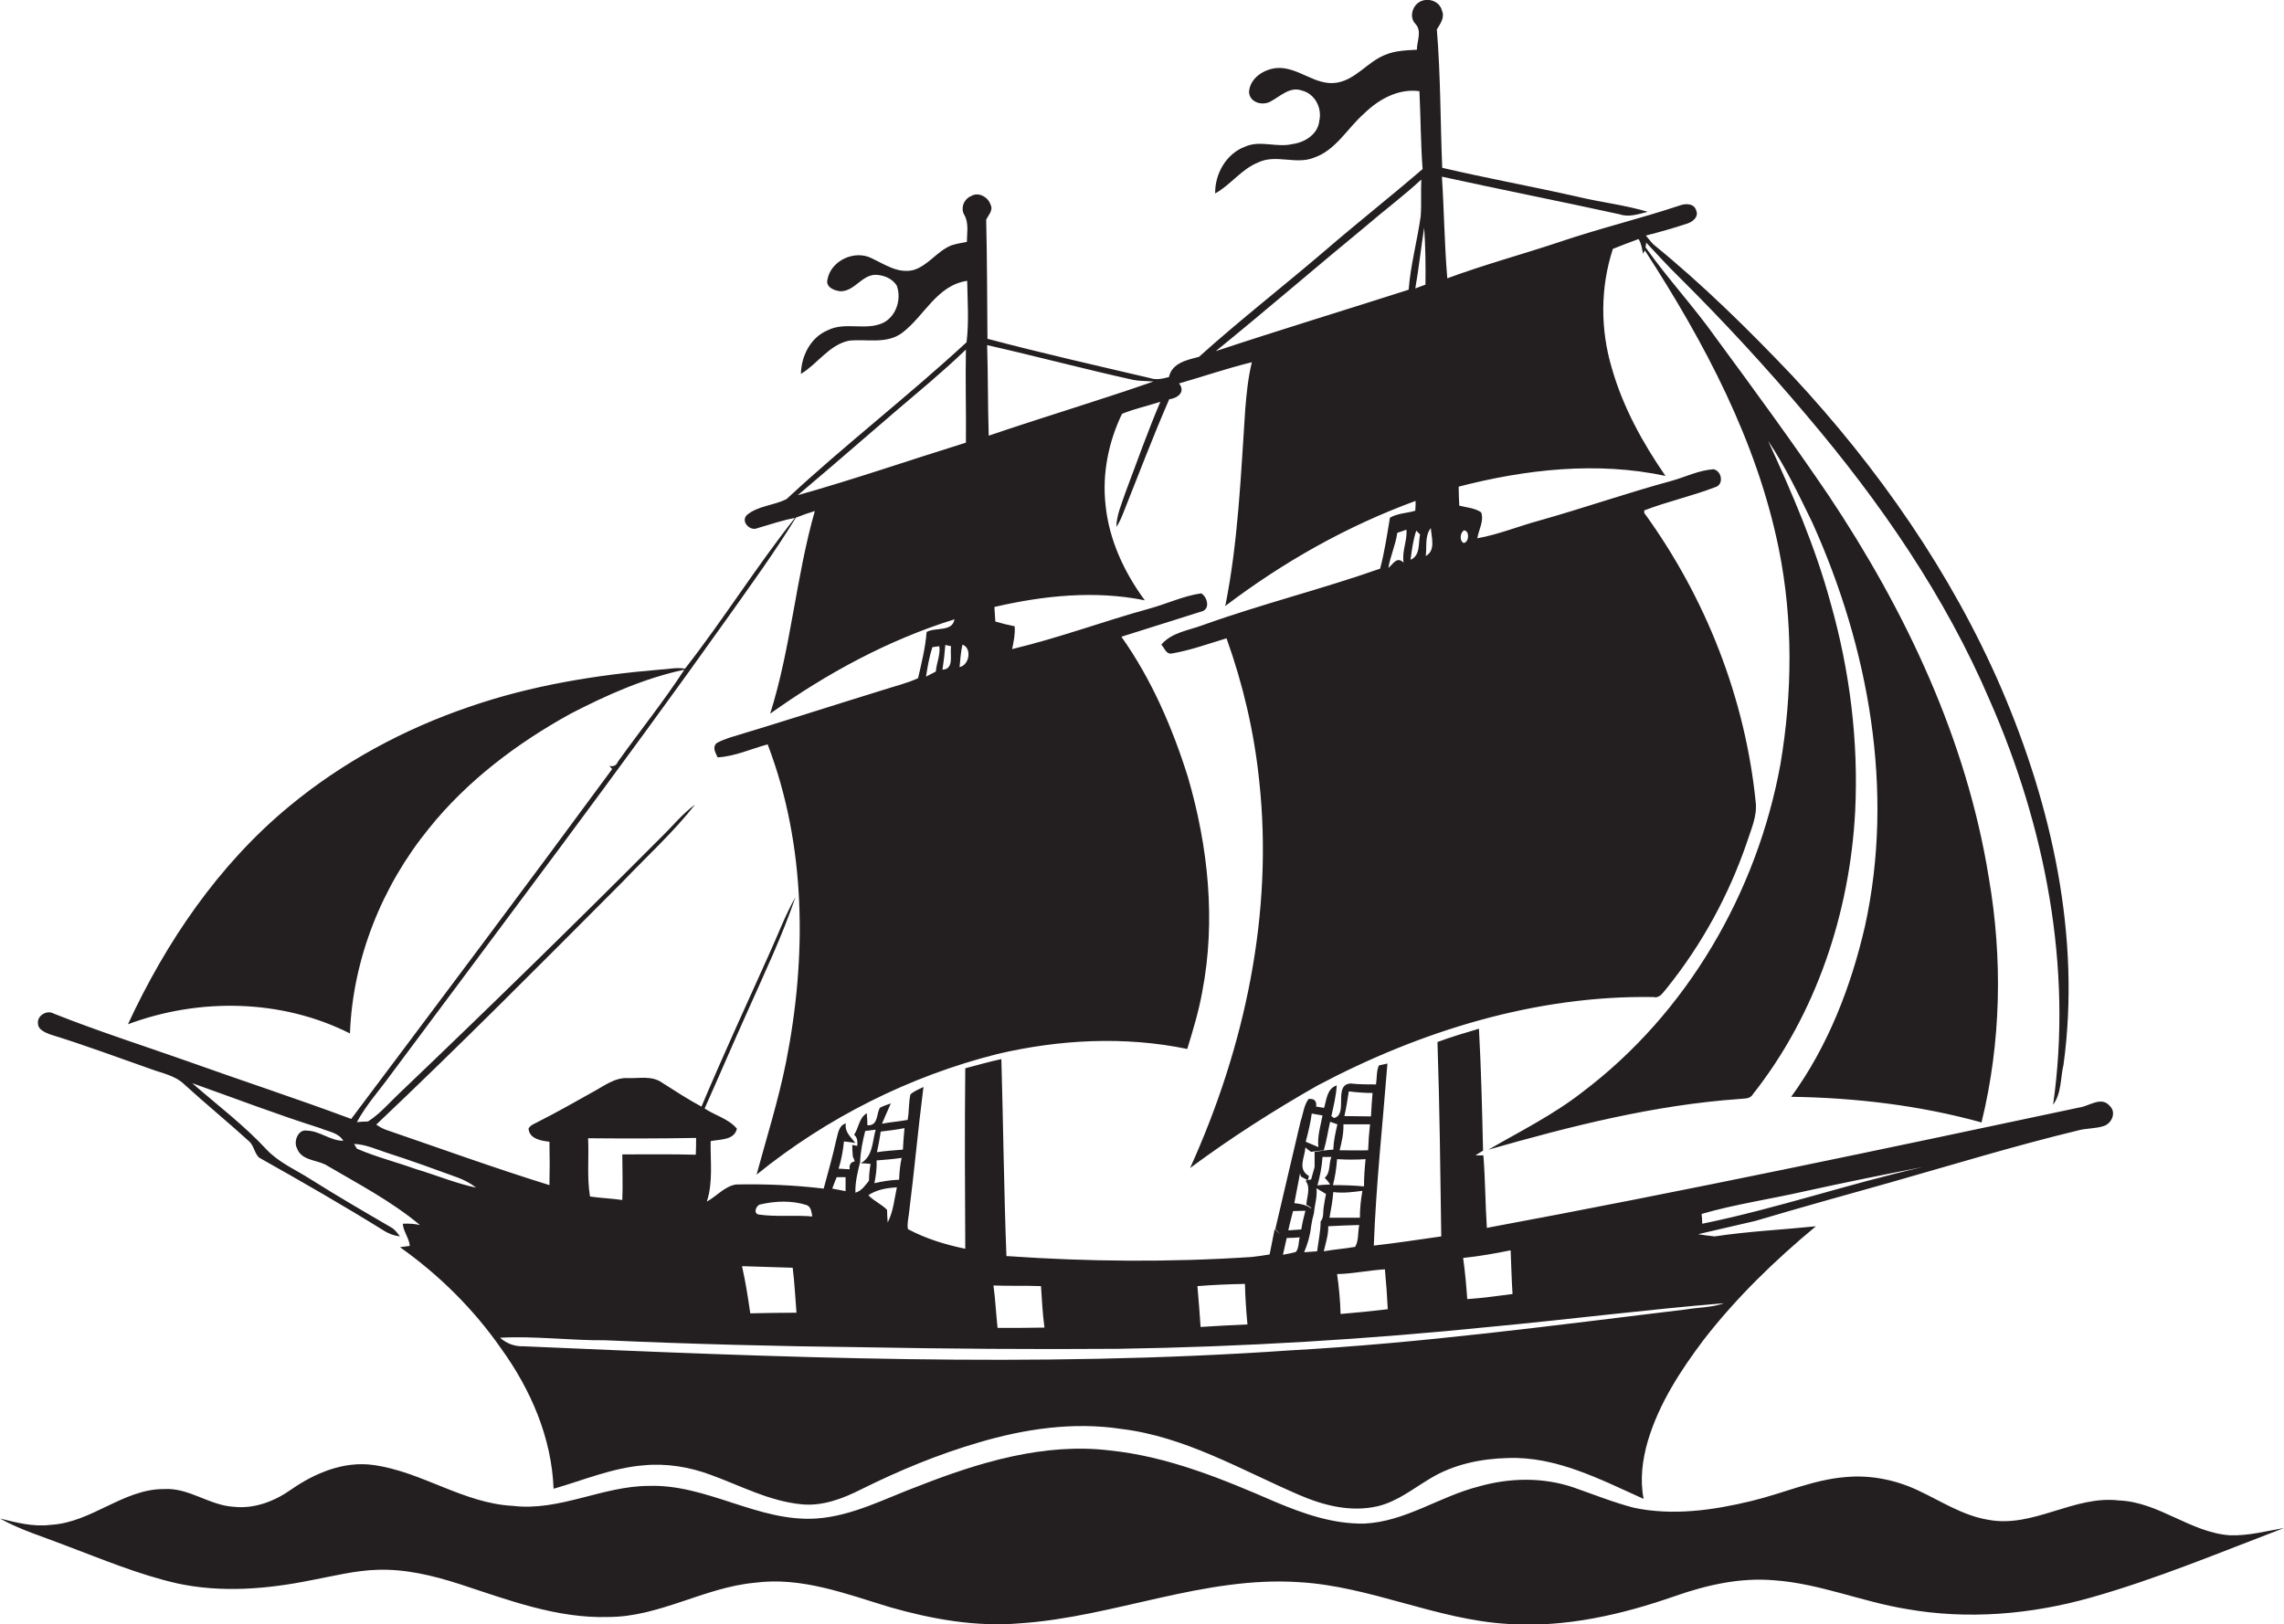
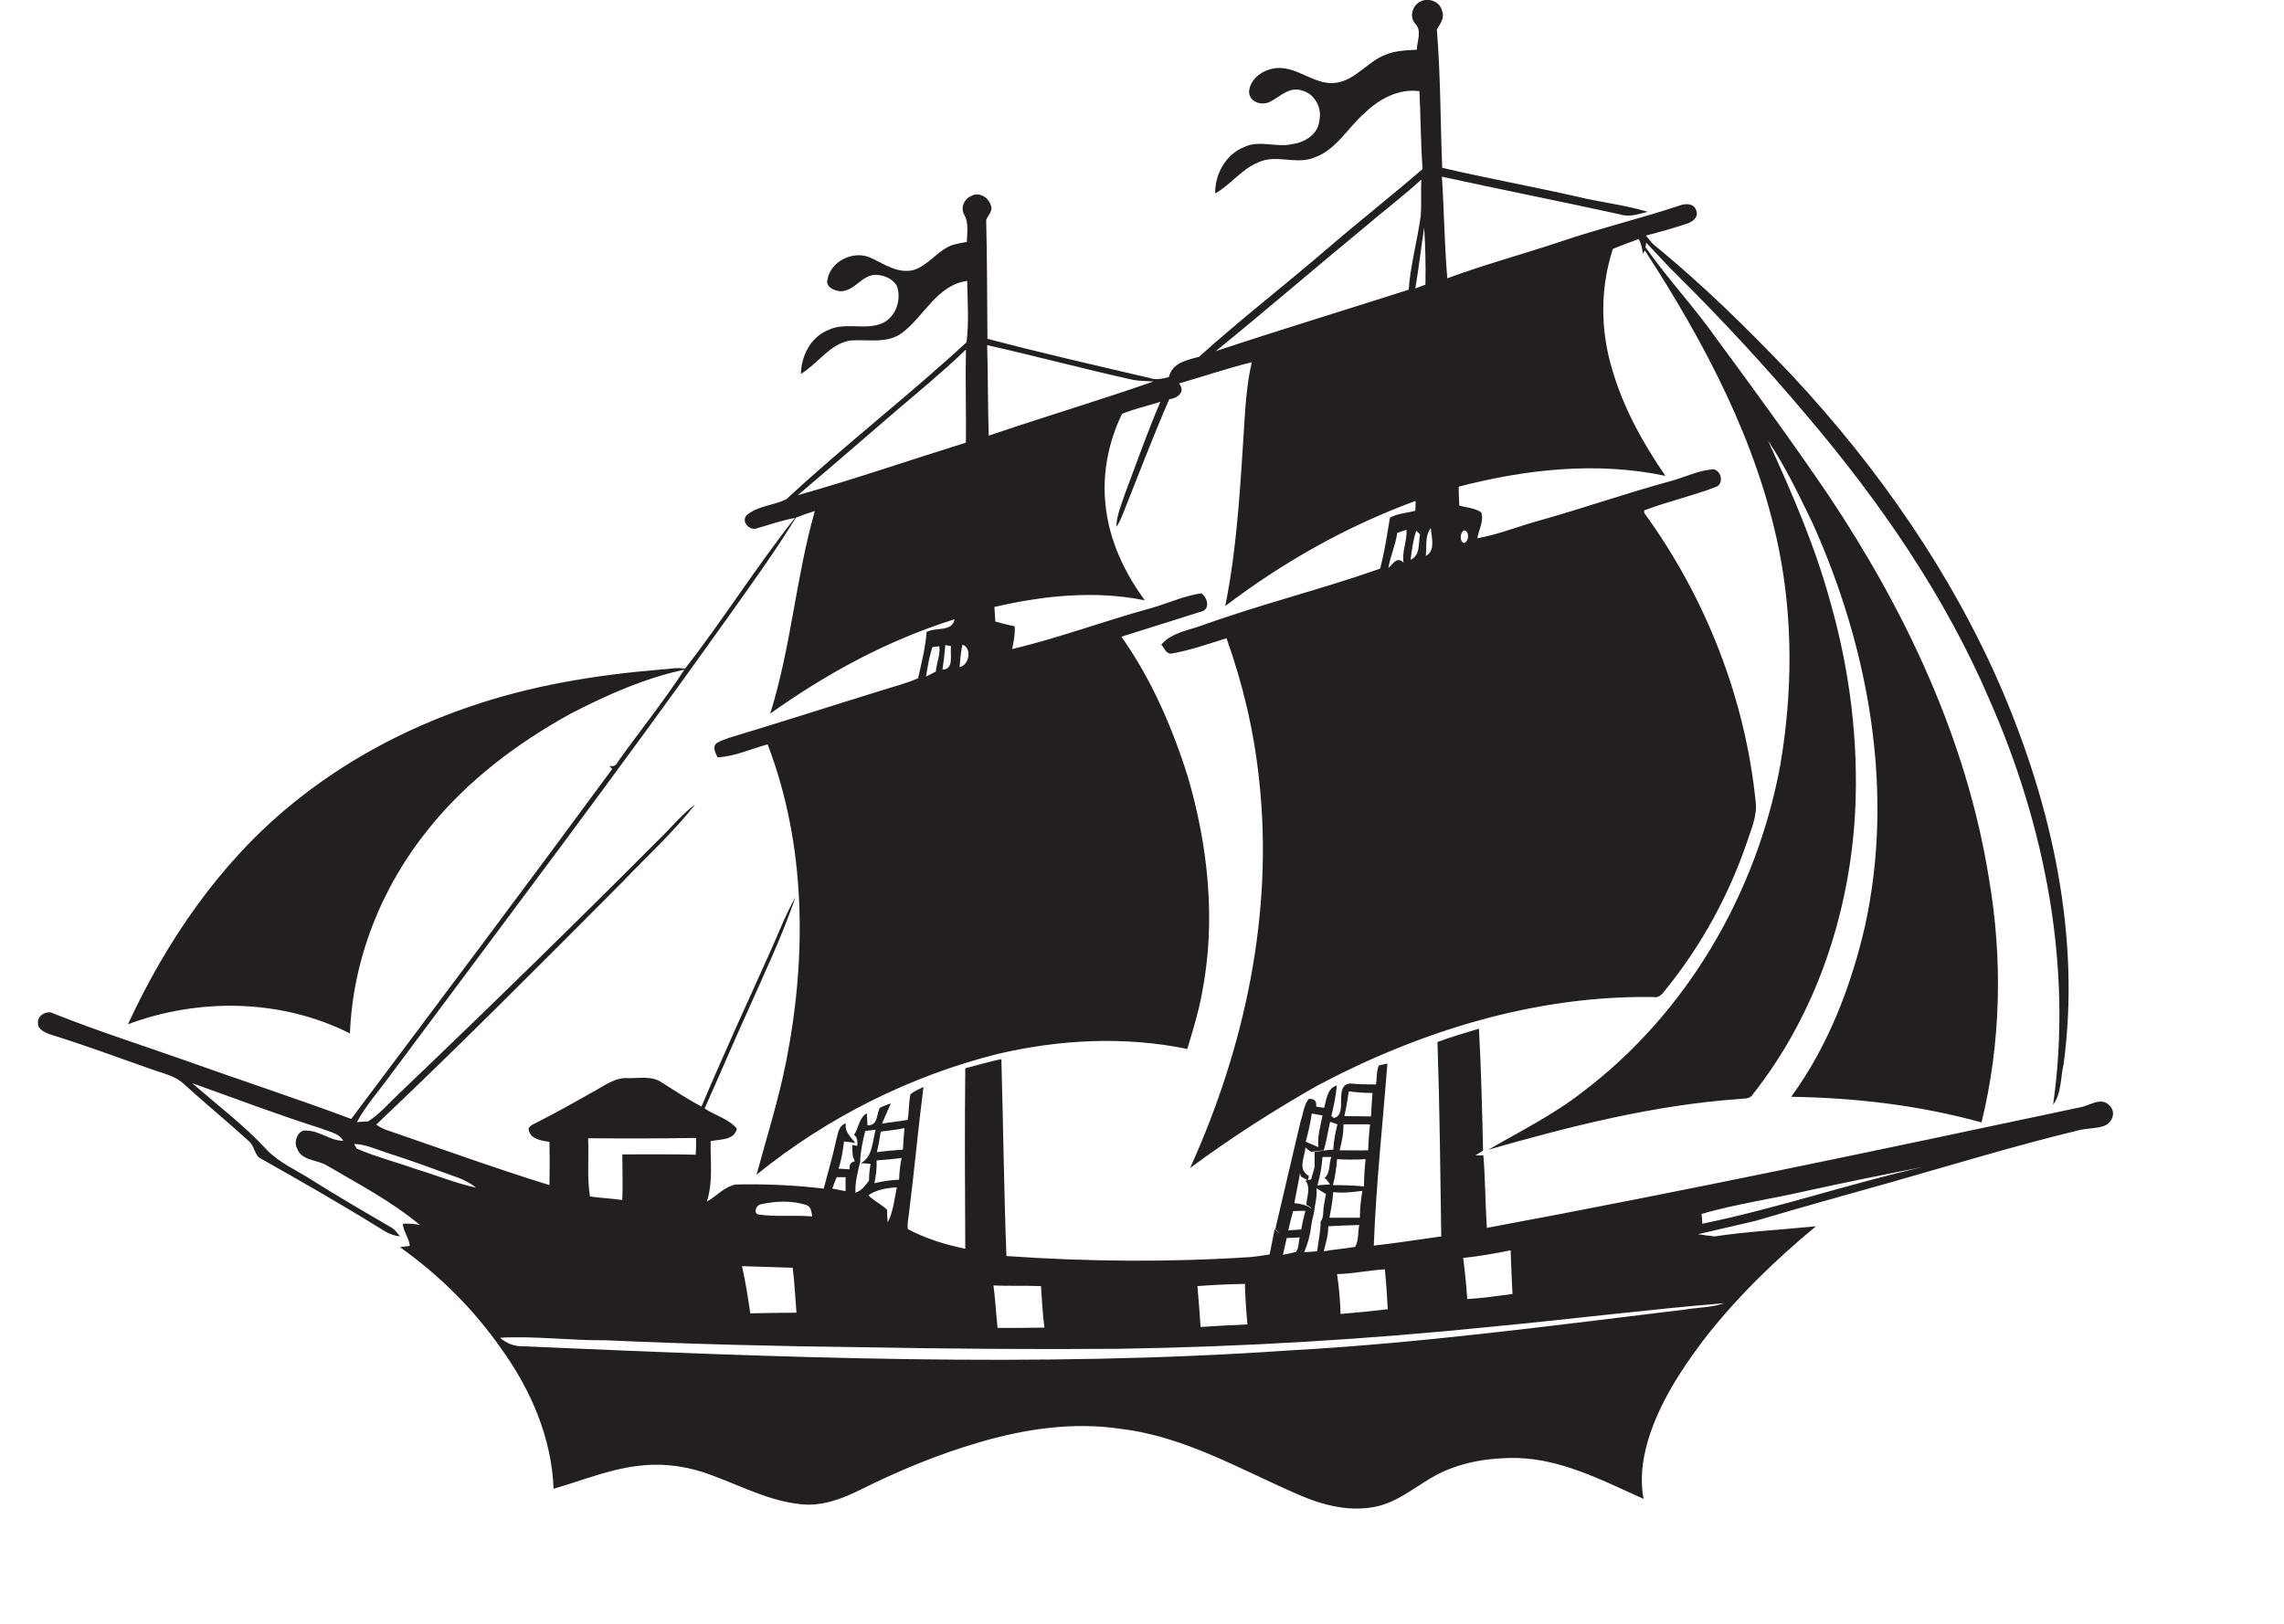
<svg xmlns="http://www.w3.org/2000/svg" version="1.1" id="Layer_1" x="0px" y="0px" viewBox="0 0 721.2 513" enable-background="new 0 0 721.2 513" xml:space="preserve">
  <g>
-     <path fill="#231F20" d="M15.8,326.7c10.8,3.3,21.4,7.3,32,11c3.5,1.3,7.5,2,10.3,4.7c6.8,6.2,13.9,12,20.7,18.2   c1.4,1.4,1.6,3.7,3,5c13.3,7.5,26.6,15.1,39.6,23.2c1.5,0.9,3.1,1.5,4.9,1.7c-0.8-1-1.5-2.1-2.7-2.8c-8.6-5-17.2-10-25.6-15.3   c-4.7-3-9.9-5.2-13.8-9.3c-7.1-7.7-15.6-14.1-23.5-21c13.5,4.8,26.8,9.9,40.4,14.2c2.5,1.1,5.8,1.4,7.3,4c-4.1,0-7.4-3.1-11.4-3.2   c-2.9-0.6-4.4,3.5-3.2,5.6c1.3,3.7,5.8,3.6,8.9,5.1c10.2,6,20.8,11.5,29.9,19.1c-1.8-0.4-3.6-0.5-5.4-0.4c0.1,2.4,2,4.5,2.2,7   c-0.8,0.1-2.3,0.3-3.1,0.4c12.4,8.8,23.3,19.6,32,32.1c9.3,12.9,15.9,28.1,16.5,44.2c9.4-2.7,18.6-6.6,28.4-7.4   c7.2-0.7,14.5,0.5,21.2,3c9.4,3.4,18.4,8.3,28.6,9.3c6.7,0.7,13.2-1.8,19.1-4.8c11.9-5.9,24.2-11,36.9-14.7   c14.5-4.3,29.9-6.6,45-4.3c20.1,2.4,37.8,12.9,56.1,20.8c7.8,3.4,16.5,5.6,25,3.6c6.2-1.5,11.2-5.6,16.6-8.8   c7.3-4.4,15.9-6.2,24.4-6.4c15.3-0.6,29.3,6.8,42.9,12.9c-1.2-6-0.4-12.3,1.3-18.2c3.5-11.8,10.3-22.3,17.7-32.1   c10.3-13.3,22.5-25.1,35.4-35.8c-10.7,1.1-21.4,1.6-32,3.2c-1.7-0.2-3.5-0.4-5.2-0.7c6-1.4,12.1-2.8,18.1-4.2   c14.2-4.2,28.5-8.2,42.8-12.2c19.7-5.6,39.3-11.6,59.2-16.4c2.6-0.7,5.5-0.5,8.1-1.4c2.5-0.9,3.9-4.3,1.8-6.3   c-2.7-3.2-6.5,0.1-9.7,0.5c-62.2,13.2-124.5,26.4-187,38c-0.5-7.6-0.5-15.3-1.1-22.9c-0.6,0-1.9,0-2.5,0c0.6-0.4,1.8-1.1,2.4-1.5   c-0.3-12.8-0.6-25.7-1.3-38.5c-4.4,1.3-8.8,2.6-13.1,4.2c0.7,20.5,0.9,41,1.2,61.4c-7.1,1-14.2,2.1-21.3,2.9   c0.7-19.2,2.8-38.3,4.3-57.5c-0.9,0.2-1.8,0.4-2.7,0.6c-0.8,1.8-0.6,4-0.9,6c-2.7,0-5.4,0-8-0.3c-5.7,0.3-0.6,9.9-5.3,10.9   l-0.8-0.6c0.7-3.2,1.5-6.4,1.7-9.7c-3.1,1-3.2,4.5-4,7.1c-0.6-0.1-1.8-0.3-2.5-0.4c0.2-1.8-0.6-2.6-2.4-2.4c-1.5,2-1.7,4.7-2.5,7   c-2.7,11.3-5.3,22.7-8,34.1c0.4,0.4,1.2,1.2,1.5,1.6c-0.4-0.4-1.3-1.2-1.7-1.6c-0.5,2.7-1.1,5.3-1.6,8c-1.9,0.3-3.8,0.6-5.7,0.8   c-25.8,1.7-51.7,1.5-77.4-0.3c-0.8-20.7-1-41.5-1.6-62.2c-3.8,0.8-7.6,1.9-11.4,2.9c-0.2,19-0.1,38,0,57   c-6.3-1.3-12.5-3.2-18.1-6.2c-0.3-1.6,0.1-3.2,0.3-4.8c1.7-13.4,2.9-26.8,4.6-40.1c-1.4,0.7-2.9,1.3-4.1,2.3   c-0.6,2.6-0.4,5.4-0.9,8.1c-2.7,0.5-5.4,0.7-8.1,1.2c0.9-2.2,1.9-4.3,2.8-6.4c-1.2,0.4-2.4,0.8-3.5,1.4c-1.1,2.1-0.5,5.7-3.9,5.5   c0-0.9-0.1-2.8-0.2-3.8c-2.5,1.5-2.5,4.6-4,6.8c1.1,0.9,1.1,2.2,1,3.5c-0.4-0.1-1.2-0.2-1.6-0.3c0,0.9,0.1,2.8,0.2,3.7   c0.2,0.4,0.5,1.1,0.6,1.5c-1.2,0.2-1.8,1-1.6,2.5c-1.2-0.1-2.4-0.1-3.5-0.2c0.9-2.8,1.4-5.7,1.7-8.6c0.9,0.1,2.7,0.3,3.6,0.5   c-1.4-1.9-3.5-3.5-3-6.2c-2.4,0.7-2.5,3.5-3.1,5.5c-1.1,5.1-2.6,10.1-3.9,15.1c-9.2-1.1-18.5-1.5-27.7-1.3   c-3.6,0.6-6.1,3.7-9.2,5.4c2-6.1,1.1-12.7,1.2-19.1c2.9-0.6,7.4-0.2,8.3-3.9c-2.5-3.1-6.9-4.2-10.2-6.4c4.6-10.3,9-20.6,13.6-30.8   c5.3-11.9,10.9-23.7,15.1-36c-3.3,5.8-5.6,12.1-8.4,18.2c-7.2,16-14.5,31.9-21.3,48c-4.3-2.3-8.4-5-12.5-7.6   c-3.1-2.2-7.1-1.3-10.6-1.4c-4.3-0.3-7.8,2.6-11.4,4.5c-5.5,3.1-11,6.2-16.7,9.1c-1.2,0.7-2.7,1.1-3.4,2.3c0.2,3.3,4,3.9,6.6,4.2   c0.1,4.6,0.1,9.1,0,13.7c-17.4-5.4-34.5-11.6-51.7-17.5c-1.1-0.4-2.1-1-3-1.6c26.4-25,52-50.8,77.7-76.6c7.7-8.1,16.1-15.7,23-24.5   c-4,2.9-7,6.7-10.5,10.1c-27.3,27.4-54.9,54.4-82.8,81c-3.3,3.1-6.2,6.6-10,9c-0.9,0-2.6,0.1-3.5,0.2c2.9-5.4,7.1-10,10.7-15   c35.7-48,71.8-95.7,106.5-144.5c7.3-10.3,14.8-20.6,21.4-31.4c2-0.8,4-1.5,6-2.1c-6,21-7.5,43.1-14.1,64   c17.8-12.7,37.3-23.3,58.2-29.8c-0.7,4.1-6,2.4-8.8,4c-0.4,5-1.6,9.8-2.7,14.6c-3.5,1.6-7.3,2.5-11,3.7   c-16.2,5-32.3,10.2-48.6,15.1c-1.4,0.5-2.8,1-4,1.7c-1.5,1.4-0.3,3.1,0.3,4.5c5.5-0.3,10.6-2.7,15.8-4.1   c12.2,31.9,12.4,67.2,5.8,100.4c-2.4,12-6.1,23.7-9.3,35.5c22.2-18,48.3-31.1,76-38.1c19.6-4.6,40.2-5.7,60-1.6   c1.8-5.9,3.6-11.8,4.7-17.9c4.4-22.6,1.9-46.1-4.5-68c-4.9-15.6-11.5-30.9-21-44.3c8.5-2.7,17.1-5.4,25.7-8.1   c2.4-1,1.3-4.6-0.5-5.6c-5.6,0.8-10.8,3.3-16.3,4.8c-14.5,4-28.7,9.3-43.4,12.8c0.5-2.4,1-4.8,0.8-7.2c-2-0.4-4.1-0.9-6.1-1.5   c-0.1-1.5-0.2-3-0.3-4.6c15.5-3.6,31.8-5.3,47.5-2.1c-6.5-8.8-11.3-19.1-12.4-30.1c-1.1-9.8,0.9-19.9,5.2-28.8   c3.9-1.6,8.1-2.5,12.1-3.8c-4,9.4-7.4,19-11,28.6c-1.2,3.6-2.8,7.1-2.9,10.9c1.1-1.5,1.7-3.2,2.4-4.9c4.7-11.8,9.2-23.7,14.3-35.4   c2.6-0.3,5.3-2.3,3.1-5c7.7-2.2,15.2-4.8,23-6.7c-1.2,4.9-1.7,10-2.1,15c-1.4,20.7-2.2,41.6-6.3,62c18.3-13.9,38.5-25.3,60.1-33.2   c0,0.8,0,2.3-0.1,3.1c-2.7,0.8-5.6,0.8-8,2.2c-0.9,5.4-1.7,10.8-3.1,16.1c-18.5,6.5-37.5,11.2-55.9,17.8c-4.5,1.7-9.9,2.3-13.2,6.2   c1,1,1.5,3.1,3.3,2.8c5.9-1,11.6-3.1,17.3-4.8c5.2,14.5,8.7,29.5,10.3,44.8c4.6,41.9-4.5,84.3-21.8,122.5   c12.8-9.5,26.4-18.2,40.3-26.1c32.5-17.2,68.9-28.5,106-27.9c2.1,0.5,3.1-1.6,4.3-2.9c11-13.7,19.5-29.3,25.2-45.9   c1.3-4.1,3.3-8.3,2.8-12.7c-3.3-32.9-15.8-64.7-35.2-91.4c0-0.2,0-0.6,0-0.8c7.3-2.8,15-4.5,22.3-7.3c2.9-0.7,2.3-5.1-0.4-5.7   c-4.7,0.3-9,2.5-13.4,3.7c-14,3.8-27.7,8.6-41.6,12.5c-6.6,1.8-12.9,4.4-19.6,5.6c0.4-2.7,2.2-5.5,1.2-8.2   c-2.1-1.4-4.6-1.5-6.9-2.1c-0.1-2-0.2-4-0.2-6c21.2-5.5,43.7-8,65.3-3.4c-7.2-10.4-13.4-21.7-16.9-33.9   c-3.7-12.3-3.7-25.6,0.3-37.8c2.7-1.1,5.4-2.1,8.1-3.1c0.9,1.4,1.1,3,1.4,4.6l0.6-1c18.8,29,35.4,60.2,42.3,94.3   c4.5,22.3,4.3,45.5,0.5,68c-7.4,40.5-29.5,78.6-62.5,103.5c-9.2,7.2-19.7,12.4-29.7,18.2c25.9-7.4,52.2-14.1,79.2-16   c1.5-0.2,3.4,0.1,4.3-1.5c20-25.3,30.6-57.3,32.3-89.3c1.1-22.2-1.7-44.6-7.8-66c-4.8-17.7-12.1-34.5-19.7-51.1   c5.5,8.2,9.7,17.1,14,25.9c17.8,39.5,26,84.6,16.6,127.4c-4.4,19.1-11.7,38-23.3,53.9c20.3,0.3,40.6,2.7,60.1,8.1   c6.2-25.3,6.7-51.8,2.3-77.3c-7-43.6-26.3-84.4-50.7-120.9c-11.4-16.8-23.4-33.2-35.4-49.5c-7-9.9-15.3-18.8-22.3-28.7   c0.1-0.4,0.2-1.1,0.2-1.5c3.4,3.6,6.7,7.3,10.2,10.7c14.1,14,27.6,28.6,40.4,43.8c23.2,27.3,43.8,57.1,57.9,90.1   c17.5,39.8,26.2,84.3,20,127.7c2.7-3.6,2.3-8.5,3.3-12.7c5.5-40.4-3.7-81.6-19.6-118.7c-15.8-36.6-39-69.8-66.1-98.9   C552,104,537.7,89.9,522.1,77.2c-0.9-0.9-1.6-1.9-2.4-2.8c4.3-1.1,8.6-2.3,12.8-3.7c1.8-0.5,4-2.1,3.1-4.2   c-0.6-2.3-3.4-2.3-5.2-1.6c-12.6,4.2-25.6,7.3-38.2,11.6c-11.7,3.9-23.6,7.1-35.2,11.4c-0.9-10.7-1-21.4-1.7-32.1   c18.7,4.1,37.5,7.8,56.2,11.9c2.9,1,5.9-0.1,8.8-0.8c-7.3-2.2-14.9-3-22.3-4.8c-14.2-3.2-28.5-5.8-42.6-9.1   c-0.6-14.6-0.5-29.2-1.7-43.7c1.1-1.8,2.6-3.8,1.6-6c-0.8-3.2-5-4.3-7.5-2.4c-2,1.5-2.7,4.7-0.9,6.6c2.2,2.3,0.5,5.5,0.5,8.2   c-3.5,0.2-7,0.3-10.2,1.7c-5.4,2.2-9.1,7.7-15,8.7c-6.9,1.2-12.3-5.2-19.2-4.6c-4,0.4-8.3,3.2-8.6,7.5c0.1,3.3,4.1,4.5,6.7,3.1   c3.1-1.6,6.2-4.9,10-3.5c4.1,1,6.4,5.5,5.5,9.5c-0.4,4.3-4.6,6.9-8.5,7.4c-4.9,1.2-10.2-1.3-14.9,0.8c-6,2.2-9.6,8.6-9.5,14.8   c4.9-2.7,8.3-7.7,13.6-9.8c5.6-2.7,11.9,0.8,17.6-1.5c7-2.4,10.6-9.4,15.9-14c4.6-4.5,10.8-7.9,17.4-7c0.4,8.2,0.4,16.4,1,24.6   c-10,8.6-20.4,16.8-30.5,25.5c-13.3,11.4-27.1,22.1-40.1,33.8c-3.8,1-8.5,1.9-9.5,6.4c-2,0.5-4,1-6,0.3c-17.1-4-34.3-7.9-51.3-12.4   c-0.1-12.6-0.1-25.1-0.4-37.6c0.7-1.5,2.3-3,1.4-4.7c-0.7-2.4-3.8-4.2-6.1-2.8c-2.3,0.9-3.5,3.8-2.2,6c1.5,2.6,0.8,5.7,0.8,8.5   c-1.7,0.3-3.3,0.6-4.9,1.1c-4.5,1.8-7.3,6.4-12,7.8c-4.9,1.2-9.2-1.9-13.3-3.8c-5.3-2.6-12.7,0.8-13.8,6.7   c-0.7,2.5,2.1,3.6,4.1,3.8c4.4,0,6.6-5,10.9-5.2c2.6,0,5.5,1.1,6.9,3.5c1.5,4.2-0.2,9.5-4.2,11.6c-5.5,2.7-12.1-0.4-17.6,2.4   c-5.4,2.2-8.4,8.1-8.5,13.8c5.3-3.2,8.9-9.2,15.2-10.5c5.6-0.6,11.9,1.2,16.8-2.5c7-5.3,10.9-15,20.5-16.4c0.1,6.4,0.6,13-0.2,19.4   c-18.4,17-38.4,32.4-56.8,49.5c-4,2.1-9.1,2.1-12.6,5.1c-2,2.1,1.1,5.2,3.4,4.1c3.9-1.1,7.8-2.5,11.8-3.2   c-12.2,15.4-22.6,32.1-34.7,47.6c-2.7-0.5-5.4,0.2-8,0.3c-20.3,1.7-40.6,5-60,11.7c-20.6,7-40.1,17.5-56.9,31.4   c-22.3,18.4-38.9,42.8-51,68.9c22.5-8.4,48.5-8,70.1,2.9c0.9-23.6,10.1-46.5,24.9-64.7c12.1-15.1,27.9-27,44.8-36.3   c11.4-5.9,23.3-11.2,35.9-13.9c-6.5,10-14,19.3-21,29.1c-0.5,1.2-1.4,1.6-2.7,1.3c0.2,0.3,0.7,0.7,0.9,1   c-27.2,37-54.8,73.7-82.4,110.5C93.5,346.9,76,341.2,58.7,335c-13.9-4.9-28-9.4-41.8-14.9c-2.1-1.2-5.3,0.7-4.9,3.2   C12,325.2,14.3,326.1,15.8,326.7z M570.1,376.2c12.3-2.7,24.6-5.2,37-7.6c-23.4,5.3-46.1,13.1-69.6,17.9c0-0.8-0.1-2.4-0.2-3.1   C548,380.3,559.2,378.7,570.1,376.2z M295.5,212.1c-0.8,0.4-2.3,1.2-3.1,1.6c0.5-3.1,1-6.2,2-9.3c0.5-0.1,1.6-0.2,2.2-0.3   C297,206.8,295.7,209.4,295.5,212.1z M297.6,211.5c0.4-2.6,0.7-5.2,0.9-7.8l1.8,0.4C299.9,206.6,301.4,211.4,297.6,211.5z    M462.3,167.5c1.8,0.2,1.6,3.7-0.1,4C460.8,170.9,461,168.2,462.3,167.5z M443.2,177.7c-2.1-2.1-3.3,0.4-4.8,1.7   c0.6-3.8,2.3-7.3,2.8-11.1c1-0.3,1.9-0.7,2.9-1C444.4,170.8,442.6,174.1,443.2,177.7z M445.4,176.8c0.4-3.1,0.8-6.2,1.8-9.2   c0.3,0.3,0.9,0.9,1.2,1.2C447.8,171.5,448.6,175.4,445.4,176.8z M451.8,166.8c0.2,2.9,1.6,7.1-1.6,8.8   C450.6,172.7,449.8,169.3,451.8,166.8z M449.7,71.9c0.4,6,0.5,12,0.4,18c-1.1,0.4-2.1,0.8-3.2,1.2C448,84.8,448.7,78.3,449.7,71.9z    M431.2,71.5c5.8-5,12-9.6,17.6-14.8c-0.2,3.9,0.1,7.8-0.2,11.6c-1.1,7.8-3.2,15.4-3.8,23.2c-20.3,6.5-40.7,12.7-60.9,19.4   C399.9,97.9,415.4,84.5,431.2,71.5z M357.9,120c2.1,0.4,4.2,0.3,6.3,0.5c-17.2,6-34.7,11.2-52,17.1c-0.3-9.5-0.2-19.1-0.5-28.6   C327.2,112.5,342.5,116.6,357.9,120z M303,210.7c0.2-2.4,0.4-4.8,0.9-7.1C306.9,204.6,306.2,210,303,210.7z M293.5,120.8   c3.9-3.4,7.8-6.8,11.5-10.4c-0.2,9.8,0.1,19.6,0,29.4c-17.7,5.5-35.3,11.6-53.1,16.6C265.9,144.6,279.6,132.5,293.5,120.8z    M477,394.9c0.2,4.6,0.3,9.2,0.6,13.8c-4.8,0.6-9.5,1.3-14.3,1.6c-0.3-4.4-0.7-8.7-1.3-13C467,396.8,472,395.9,477,394.9z    M437.3,400.9c0.4,4.2,0.7,8.4,0.9,12.6c-5,0.6-10,1.1-14.9,1.5c-0.1-4.2-0.5-8.4-1.1-12.6C427.2,402.3,432.2,401.2,437.3,400.9z    M415.7,375.3c1,0.6,2,1.2,3,1.8c-0.3,1.3-0.5,2.7-0.7,4c-0.3,1.5,0.1,3.4-1,4.7c0,3.1-0.7,6.2-1.1,9.4c-1.4,0.1-2.7,0.2-4.1,0.3   c1.1-2.6,1.9-5.3,2.2-8.2c0.2-1.4,0.5-2.8,0.9-4.2C415.1,380.6,416,378,415.7,375.3z M420,374.1c-1.3,0.1-2.7,0.1-4,0.3   c0.8-2.9,1.4-5.9,1.6-9c0.7,0,2.1,0,2.8,0c-0.9,2.2-0.2,4.9-2.1,6.6C418.9,372.6,419.5,373.3,420,374.1z M421,376.5   c3.1,0.4,6.2,0,9.2-0.4c-0.5,2.8-0.8,5.6-0.8,8.5c-3.2,0-6.4,0-9.6,0C420.3,381.9,420.8,379.2,421,376.5z M419.4,387.3   c3.3-0.2,6.5-0.3,9.8-0.4c-0.5,2.3-0.1,4.9-1.3,6.9c-3.3,0.6-6.6,0.8-9.9,1.4C418.6,392.6,419.5,390,419.4,387.3z M425.9,344.7   c2.5,0.3,5,0.5,7.5,0.5c-0.2,2.5-0.4,4.9-0.5,7.4c-2.8,0-5.6-0.1-8.4-0.1C425.1,349.9,425.5,347.3,425.9,344.7z M424.2,355.1   c2.8,0,5.6,0,8.4,0c-0.3,2.7-0.5,5.4-0.6,8.2c-3,0.1-6,0-9,0C423.7,360.6,424.3,357.9,424.2,355.1z M431.2,366.1   c-0.3,2.9-0.5,5.7-0.5,8.6c-3.3-0.3-6.6-0.4-9.8-0.4c0.7-2.7,1.1-5.5,1.3-8.2C425.2,366.3,428.2,366.3,431.2,366.1z M414.2,351.7   c1.1,0.2,2.3,0.4,3.4,0.6c-0.6,3.3-1.7,6.6-1.3,10c-1.3-0.6-2.7-1.1-4-1.7C413.1,357.6,413.8,354.7,414.2,351.7z M410.5,370.6   l0.3,1l2.2,1.2l0.3-1.4c-3.7-2.1-1.3-5.8-1.1-9c0.4,0.4,1.3,1.1,1.8,1.4c1.3-0.2,2.7-0.4,4-0.5c0.9-3,1.3-6,2-9   c0.6,0.2,1.8,0.6,2.3,0.8c-0.6,2.6-1.2,5.3-1.3,8c-2,0.1-3.9,0.4-5.9,0.7c0,1.6,0,3.2,0,4.8c-0.4,1.3-0.7,2.6-1.1,3.9   c-0.4,0.1-1.3,0.3-1.8,0.4c1.8,2.1,0.4,5.1,0.3,7.6c0.4,0.2,1.2,0.7,1.6,1l-0.2,0.1c-1.5-1.1-3.4-1.4-5.2-1.6   C409.3,376.9,409.9,373.8,410.5,370.6z M408.3,382.5c1.3,0,2.6-0.1,3.9-0.1c-0.5,1.9-1,3.9-1.3,5.9c-1.4,0.1-2.8,0.2-4.1,0.3   C407.2,386.6,407.8,384.5,408.3,382.5z M406.3,391c1.4,0,2.7-0.1,4.1-0.2c-0.4,1.5-0.2,3.3-1.2,4.6c-1.3,0.4-2.7,0.6-4.1,0.9   C405.5,394.6,405.9,392.8,406.3,391z M393.1,405.5c0.1,4.3,0.4,8.5,0.8,12.8c-5,0.2-9.9,0.5-14.8,0.8c-0.3-4.3-0.6-8.6-1-12.9   C383.1,405.8,388.1,405.6,393.1,405.5z M328.7,406.2c0.3,4.4,0.5,8.7,1.1,13.1c-4.9,0.1-9.9,0.1-14.8,0.1c-0.5-4.5-0.7-9-1.3-13.4   C318.7,406.2,323.7,406,328.7,406.2z M278.1,357.4c2.5-0.3,5-0.6,7.5-1.1c-0.2,2.3-0.4,4.5-0.5,6.8c-2.7,0.2-5.5,0.4-8.2,0.8   C277.4,361.7,277.8,359.5,278.1,357.4z M284.7,365.7c-0.5,2.3-0.7,4.5-0.8,6.9c-2.7,0.1-5.3,0.5-7.8,1.1c0.5-2.4,0.8-4.8,0.7-7.2   C279.4,366.3,282.1,366.1,284.7,365.7z M283.2,375c-0.8,3.7-1.1,7.6-2.9,11.1c-0.1-1-0.2-3-0.2-4c-1.8-1.8-4.2-2.8-5.9-4.6   C276.8,375.7,280,375.2,283.2,375z M271.6,367c0.1-3.3,0.8-6.6,1.6-9.8c0.8-0.1,2.5-0.3,3.3-0.4c-1.1,3.8-0.8,8.4-4.7,10.6   c0.8,0,2.3,0.1,3.1,0.2c-0.3,1.7-0.5,3.5-0.5,5.3c-1.2,1.5-2.3,3.2-4.3,3.8C270,373.4,270.8,370.2,271.6,367z M264.2,371.8   c0.7,0,2.1,0,2.8,0c0,1.5,0,3,0,4.4c-1.4-0.3-2.8-0.5-4.2-0.8C263.2,374.2,263.7,373,264.2,371.8z M240.1,380.4   c4.7-1.1,9.9-1.3,14.6,0.2c1.5,0.6,1.5,2.3,1.8,3.6c-5.6-0.5-11.3,0.2-16.9-0.6C237.7,383.3,238.8,380.6,240.1,380.4z M250.3,400.4   c0.6,4.7,0.8,9.5,1.2,14.2c-4.9,0-9.7,0.1-14.6,0.2c-0.7-5-1.5-10-2.6-14.9C239.6,400.1,244.9,400.2,250.3,400.4z M219.8,359.4   c0,1.8,0,3.5-0.1,5.3c-7.7-0.2-15.5-0.1-23.2-0.1c0,4.8,0.2,9.6,0,14.4c-3.4-0.5-6.8-0.6-10.2-1.1c-1-6-0.3-12.3-0.6-18.4   C197,359.6,208.4,359.6,219.8,359.4z M191.1,423.3c27,1.2,54,1.9,81.1,2.2c27,0.5,53.9,0.7,80.9,0.5c39.4-0.6,78.8-3,118.1-7   c24.4-2.3,48.8-5.4,73.2-7.4c-3.9,1.4-8.2,1.3-12.3,2c-41.5,5-83,10.6-124.8,12.9c-80.6,5.6-161.5,2.2-242.1-1.3   c-2.7,0.1-5.3-0.9-7.3-2.7C168.9,421.9,180,423.4,191.1,423.3z M122.2,364.1c7.5,2.4,14.9,5.1,22.3,7.8c2.1,0.8,4.1,1.8,5.8,3.2   c-6.5-1.4-12.7-4-19.1-5.9c-6.1-2.2-12.5-3.8-18.5-6.4c-0.2-0.4-0.7-1.1-0.9-1.5C115.4,361.4,118.8,363,122.2,364.1z" />
-     <path fill="#231F20" d="M704.1,484.9c-12.5-0.9-22.4-10.5-35-11c-14.3-1.7-27,8.8-41.3,6.1c-8-1.3-14.9-5.9-22.2-9.3   c-7-3.3-14.9-4.9-22.7-4.2c-10.4,0.8-19.9,5.2-30,7.6c-12,2.9-24.7,4.7-37,2.1c-6.5-1.7-12.7-4.2-19-6.4c-9.6-3.3-20.3-3.1-30-0.3   c-12.3,3.1-23.1,11.1-36.1,11.7c-9.8,0.2-19.2-3.1-28-6.8c-16.8-7.3-34-14.4-52.4-16.3c-20.8-2.5-41.4,3.8-60.5,11.3   c-10.5,3.9-20.7,9.4-32.1,10.2c-18.4,1.2-34.5-10.9-52.9-10.3c-14.6,0-28.2,8.1-43,6.3c-15.6-0.8-28.7-10.8-44-12.9   c-9.3-1.3-18.4,2.5-25.9,7.7c-5.2,3.7-11.6,6.2-18.1,5.5c-7.8-0.4-14.2-6.1-22.1-5.6C39,470.2,28.9,480.9,16,481.6   c-5.4,0.7-10.8-0.7-16-2c6.4,3.6,13.5,5.7,20.4,8.4c11.7,4.4,23.3,9.3,35.6,12.1c13.9,3,28.4,1.8,42.2-1c7-1.3,13.9-3.1,21-3.3   c8.8-0.3,17.5,1.8,25.9,4.5c15.3,5,30.7,10.9,47,10.4c16.1,0,30.2-9.3,46.1-10.8c14.8-2,28.9,3.5,42.8,7.7   c13.3,3.8,27.2,6.3,41.1,5.1c29.7-2,58-15,88.1-13c22.6,1.3,43.4,11.9,66,13.2c18,1.2,35.8-2.9,52.7-8.8c10-3.5,20.5-5.9,31.2-5   c14.4,1,27.8,6.8,42,9.1c19.3,3.4,39.2,1.7,58-3.6c20.9-5.9,40.9-14.3,61.1-22C715.5,483.6,709.9,485.1,704.1,484.9z" />
+     <path fill="#231F20" d="M15.8,326.7c10.8,3.3,21.4,7.3,32,11c3.5,1.3,7.5,2,10.3,4.7c6.8,6.2,13.9,12,20.7,18.2   c1.4,1.4,1.6,3.7,3,5c13.3,7.5,26.6,15.1,39.6,23.2c1.5,0.9,3.1,1.5,4.9,1.7c-0.8-1-1.5-2.1-2.7-2.8c-8.6-5-17.2-10-25.6-15.3   c-4.7-3-9.9-5.2-13.8-9.3c-7.1-7.7-15.6-14.1-23.5-21c13.5,4.8,26.8,9.9,40.4,14.2c2.5,1.1,5.8,1.4,7.3,4c-4.1,0-7.4-3.1-11.4-3.2   c-2.9-0.6-4.4,3.5-3.2,5.6c1.3,3.7,5.8,3.6,8.9,5.1c10.2,6,20.8,11.5,29.9,19.1c-1.8-0.4-3.6-0.5-5.4-0.4c0.1,2.4,2,4.5,2.2,7   c-0.8,0.1-2.3,0.3-3.1,0.4c12.4,8.8,23.3,19.6,32,32.1c9.3,12.9,15.9,28.1,16.5,44.2c9.4-2.7,18.6-6.6,28.4-7.4   c7.2-0.7,14.5,0.5,21.2,3c9.4,3.4,18.4,8.3,28.6,9.3c6.7,0.7,13.2-1.8,19.1-4.8c11.9-5.9,24.2-11,36.9-14.7   c14.5-4.3,29.9-6.6,45-4.3c20.1,2.4,37.8,12.9,56.1,20.8c7.8,3.4,16.5,5.6,25,3.6c6.2-1.5,11.2-5.6,16.6-8.8   c7.3-4.4,15.9-6.2,24.4-6.4c15.3-0.6,29.3,6.8,42.9,12.9c-1.2-6-0.4-12.3,1.3-18.2c3.5-11.8,10.3-22.3,17.7-32.1   c10.3-13.3,22.5-25.1,35.4-35.8c-10.7,1.1-21.4,1.6-32,3.2c-1.7-0.2-3.5-0.4-5.2-0.7c6-1.4,12.1-2.8,18.1-4.2   c14.2-4.2,28.5-8.2,42.8-12.2c19.7-5.6,39.3-11.6,59.2-16.4c2.6-0.7,5.5-0.5,8.1-1.4c2.5-0.9,3.9-4.3,1.8-6.3   c-2.7-3.2-6.5,0.1-9.7,0.5c-62.2,13.2-124.5,26.4-187,38c-0.5-7.6-0.5-15.3-1.1-22.9c-0.6,0-1.9,0-2.5,0c0.6-0.4,1.8-1.1,2.4-1.5   c-0.3-12.8-0.6-25.7-1.3-38.5c-4.4,1.3-8.8,2.6-13.1,4.2c0.7,20.5,0.9,41,1.2,61.4c-7.1,1-14.2,2.1-21.3,2.9   c0.7-19.2,2.8-38.3,4.3-57.5c-0.9,0.2-1.8,0.4-2.7,0.6c-0.8,1.8-0.6,4-0.9,6c-2.7,0-5.4,0-8-0.3c-5.7,0.3-0.6,9.9-5.3,10.9   l-0.8-0.6c0.7-3.2,1.5-6.4,1.7-9.7c-3.1,1-3.2,4.5-4,7.1c-0.6-0.1-1.8-0.3-2.5-0.4c0.2-1.8-0.6-2.6-2.4-2.4c-1.5,2-1.7,4.7-2.5,7   c-2.7,11.3-5.3,22.7-8,34.1c0.4,0.4,1.2,1.2,1.5,1.6c-0.4-0.4-1.3-1.2-1.7-1.6c-0.5,2.7-1.1,5.3-1.6,8c-1.9,0.3-3.8,0.6-5.7,0.8   c-25.8,1.7-51.7,1.5-77.4-0.3c-0.8-20.7-1-41.5-1.6-62.2c-3.8,0.8-7.6,1.9-11.4,2.9c-0.2,19-0.1,38,0,57   c-6.3-1.3-12.5-3.2-18.1-6.2c-0.3-1.6,0.1-3.2,0.3-4.8c1.7-13.4,2.9-26.8,4.6-40.1c-1.4,0.7-2.9,1.3-4.1,2.3   c-0.6,2.6-0.4,5.4-0.9,8.1c-2.7,0.5-5.4,0.7-8.1,1.2c0.9-2.2,1.9-4.3,2.8-6.4c-1.2,0.4-2.4,0.8-3.5,1.4c-1.1,2.1-0.5,5.7-3.9,5.5   c0-0.9-0.1-2.8-0.2-3.8c-2.5,1.5-2.5,4.6-4,6.8c1.1,0.9,1.1,2.2,1,3.5c-0.4-0.1-1.2-0.2-1.6-0.3c0,0.9,0.1,2.8,0.2,3.7   c0.2,0.4,0.5,1.1,0.6,1.5c-1.2,0.2-1.8,1-1.6,2.5c-1.2-0.1-2.4-0.1-3.5-0.2c0.9-2.8,1.4-5.7,1.7-8.6c0.9,0.1,2.7,0.3,3.6,0.5   c-1.4-1.9-3.5-3.5-3-6.2c-2.4,0.7-2.5,3.5-3.1,5.5c-1.1,5.1-2.6,10.1-3.9,15.1c-9.2-1.1-18.5-1.5-27.7-1.3   c-3.6,0.6-6.1,3.7-9.2,5.4c2-6.1,1.1-12.7,1.2-19.1c2.9-0.6,7.4-0.2,8.3-3.9c-2.5-3.1-6.9-4.2-10.2-6.4c4.6-10.3,9-20.6,13.6-30.8   c5.3-11.9,10.9-23.7,15.1-36c-3.3,5.8-5.6,12.1-8.4,18.2c-7.2,16-14.5,31.9-21.3,48c-4.3-2.3-8.4-5-12.5-7.6   c-3.1-2.2-7.1-1.3-10.6-1.4c-4.3-0.3-7.8,2.6-11.4,4.5c-5.5,3.1-11,6.2-16.7,9.1c-1.2,0.7-2.7,1.1-3.4,2.3c0.2,3.3,4,3.9,6.6,4.2   c0.1,4.6,0.1,9.1,0,13.7c-17.4-5.4-34.5-11.6-51.7-17.5c-1.1-0.4-2.1-1-3-1.6c26.4-25,52-50.8,77.7-76.6c7.7-8.1,16.1-15.7,23-24.5   c-4,2.9-7,6.7-10.5,10.1c-27.3,27.4-54.9,54.4-82.8,81c-3.3,3.1-6.2,6.6-10,9c-0.9,0-2.6,0.1-3.5,0.2c2.9-5.4,7.1-10,10.7-15   c35.7-48,71.8-95.7,106.5-144.5c7.3-10.3,14.8-20.6,21.4-31.4c2-0.8,4-1.5,6-2.1c-6,21-7.5,43.1-14.1,64   c17.8-12.7,37.3-23.3,58.2-29.8c-0.7,4.1-6,2.4-8.8,4c-0.4,5-1.6,9.8-2.7,14.6c-3.5,1.6-7.3,2.5-11,3.7   c-16.2,5-32.3,10.2-48.6,15.1c-1.4,0.5-2.8,1-4,1.7c-1.5,1.4-0.3,3.1,0.3,4.5c5.5-0.3,10.6-2.7,15.8-4.1   c12.2,31.9,12.4,67.2,5.8,100.4c-2.4,12-6.1,23.7-9.3,35.5c22.2-18,48.3-31.1,76-38.1c19.6-4.6,40.2-5.7,60-1.6   c1.8-5.9,3.6-11.8,4.7-17.9c4.4-22.6,1.9-46.1-4.5-68c-4.9-15.6-11.5-30.9-21-44.3c8.5-2.7,17.1-5.4,25.7-8.1   c2.4-1,1.3-4.6-0.5-5.6c-5.6,0.8-10.8,3.3-16.3,4.8c-14.5,4-28.7,9.3-43.4,12.8c0.5-2.4,1-4.8,0.8-7.2c-2-0.4-4.1-0.9-6.1-1.5   c-0.1-1.5-0.2-3-0.3-4.6c15.5-3.6,31.8-5.3,47.5-2.1c-6.5-8.8-11.3-19.1-12.4-30.1c-1.1-9.8,0.9-19.9,5.2-28.8   c3.9-1.6,8.1-2.5,12.1-3.8c-4,9.4-7.4,19-11,28.6c-1.2,3.6-2.8,7.1-2.9,10.9c1.1-1.5,1.7-3.2,2.4-4.9c4.7-11.8,9.2-23.7,14.3-35.4   c2.6-0.3,5.3-2.3,3.1-5c7.7-2.2,15.2-4.8,23-6.7c-1.2,4.9-1.7,10-2.1,15c-1.4,20.7-2.2,41.6-6.3,62c18.3-13.9,38.5-25.3,60.1-33.2   c0,0.8,0,2.3-0.1,3.1c-2.7,0.8-5.6,0.8-8,2.2c-0.9,5.4-1.7,10.8-3.1,16.1c-18.5,6.5-37.5,11.2-55.9,17.8c-4.5,1.7-9.9,2.3-13.2,6.2   c1,1,1.5,3.1,3.3,2.8c5.9-1,11.6-3.1,17.3-4.8c5.2,14.5,8.7,29.5,10.3,44.8c4.6,41.9-4.5,84.3-21.8,122.5   c12.8-9.5,26.4-18.2,40.3-26.1c32.5-17.2,68.9-28.5,106-27.9c2.1,0.5,3.1-1.6,4.3-2.9c11-13.7,19.5-29.3,25.2-45.9   c1.3-4.1,3.3-8.3,2.8-12.7c-3.3-32.9-15.8-64.7-35.2-91.4c0-0.2,0-0.6,0-0.8c7.3-2.8,15-4.5,22.3-7.3c2.9-0.7,2.3-5.1-0.4-5.7   c-4.7,0.3-9,2.5-13.4,3.7c-14,3.8-27.7,8.6-41.6,12.5c-6.6,1.8-12.9,4.4-19.6,5.6c0.4-2.7,2.2-5.5,1.2-8.2   c-2.1-1.4-4.6-1.5-6.9-2.1c-0.1-2-0.2-4-0.2-6c21.2-5.5,43.7-8,65.3-3.4c-7.2-10.4-13.4-21.7-16.9-33.9   c-3.7-12.3-3.7-25.6,0.3-37.8c2.7-1.1,5.4-2.1,8.1-3.1c0.9,1.4,1.1,3,1.4,4.6l0.6-1c18.8,29,35.4,60.2,42.3,94.3   c4.5,22.3,4.3,45.5,0.5,68c-7.4,40.5-29.5,78.6-62.5,103.5c-9.2,7.2-19.7,12.4-29.7,18.2c25.9-7.4,52.2-14.1,79.2-16   c1.5-0.2,3.4,0.1,4.3-1.5c20-25.3,30.6-57.3,32.3-89.3c1.1-22.2-1.7-44.6-7.8-66c-4.8-17.7-12.1-34.5-19.7-51.1   c5.5,8.2,9.7,17.1,14,25.9c17.8,39.5,26,84.6,16.6,127.4c-4.4,19.1-11.7,38-23.3,53.9c20.3,0.3,40.6,2.7,60.1,8.1   c6.2-25.3,6.7-51.8,2.3-77.3c-7-43.6-26.3-84.4-50.7-120.9c-11.4-16.8-23.4-33.2-35.4-49.5c-7-9.9-15.3-18.8-22.3-28.7   c0.1-0.4,0.2-1.1,0.2-1.5c3.4,3.6,6.7,7.3,10.2,10.7c14.1,14,27.6,28.6,40.4,43.8c23.2,27.3,43.8,57.1,57.9,90.1   c17.5,39.8,26.2,84.3,20,127.7c2.7-3.6,2.3-8.5,3.3-12.7c5.5-40.4-3.7-81.6-19.6-118.7c-15.8-36.6-39-69.8-66.1-98.9   C552,104,537.7,89.9,522.1,77.2c-0.9-0.9-1.6-1.9-2.4-2.8c4.3-1.1,8.6-2.3,12.8-3.7c1.8-0.5,4-2.1,3.1-4.2   c-0.6-2.3-3.4-2.3-5.2-1.6c-12.6,4.2-25.6,7.3-38.2,11.6c-11.7,3.9-23.6,7.1-35.2,11.4c-0.9-10.7-1-21.4-1.7-32.1   c18.7,4.1,37.5,7.8,56.2,11.9c2.9,1,5.9-0.1,8.8-0.8c-7.3-2.2-14.9-3-22.3-4.8c-14.2-3.2-28.5-5.8-42.6-9.1   c-0.6-14.6-0.5-29.2-1.7-43.7c1.1-1.8,2.6-3.8,1.6-6c-0.8-3.2-5-4.3-7.5-2.4c-2,1.5-2.7,4.7-0.9,6.6c2.2,2.3,0.5,5.5,0.5,8.2   c-3.5,0.2-7,0.3-10.2,1.7c-5.4,2.2-9.1,7.7-15,8.7c-6.9,1.2-12.3-5.2-19.2-4.6c-4,0.4-8.3,3.2-8.6,7.5c0.1,3.3,4.1,4.5,6.7,3.1   c3.1-1.6,6.2-4.9,10-3.5c4.1,1,6.4,5.5,5.5,9.5c-0.4,4.3-4.6,6.9-8.5,7.4c-4.9,1.2-10.2-1.3-14.9,0.8c-6,2.2-9.6,8.6-9.5,14.8   c4.9-2.7,8.3-7.7,13.6-9.8c5.6-2.7,11.9,0.8,17.6-1.5c7-2.4,10.6-9.4,15.9-14c4.6-4.5,10.8-7.9,17.4-7c0.4,8.2,0.4,16.4,1,24.6   c-10,8.6-20.4,16.8-30.5,25.5c-13.3,11.4-27.1,22.1-40.1,33.8c-3.8,1-8.5,1.9-9.5,6.4c-2,0.5-4,1-6,0.3c-17.1-4-34.3-7.9-51.3-12.4   c-0.1-12.6-0.1-25.1-0.4-37.6c0.7-1.5,2.3-3,1.4-4.7c-0.7-2.4-3.8-4.2-6.1-2.8c-2.3,0.9-3.5,3.8-2.2,6c1.5,2.6,0.8,5.7,0.8,8.5   c-1.7,0.3-3.3,0.6-4.9,1.1c-4.5,1.8-7.3,6.4-12,7.8c-4.9,1.2-9.2-1.9-13.3-3.8c-5.3-2.6-12.7,0.8-13.8,6.7   c-0.7,2.5,2.1,3.6,4.1,3.8c4.4,0,6.6-5,10.9-5.2c2.6,0,5.5,1.1,6.9,3.5c1.5,4.2-0.2,9.5-4.2,11.6c-5.5,2.7-12.1-0.4-17.6,2.4   c-5.4,2.2-8.4,8.1-8.5,13.8c5.3-3.2,8.9-9.2,15.2-10.5c5.6-0.6,11.9,1.2,16.8-2.5c7-5.3,10.9-15,20.5-16.4c0.1,6.4,0.6,13-0.2,19.4   c-18.4,17-38.4,32.4-56.8,49.5c-4,2.1-9.1,2.1-12.6,5.1c-2,2.1,1.1,5.2,3.4,4.1c3.9-1.1,7.8-2.5,11.8-3.2   c-12.2,15.4-22.6,32.1-34.7,47.6c-2.7-0.5-5.4,0.2-8,0.3c-20.3,1.7-40.6,5-60,11.7c-20.6,7-40.1,17.5-56.9,31.4   c-22.3,18.4-38.9,42.8-51,68.9c22.5-8.4,48.5-8,70.1,2.9c0.9-23.6,10.1-46.5,24.9-64.7c12.1-15.1,27.9-27,44.8-36.3   c11.4-5.9,23.3-11.2,35.9-13.9c-6.5,10-14,19.3-21,29.1c-0.5,1.2-1.4,1.6-2.7,1.3c0.2,0.3,0.7,0.7,0.9,1   c-27.2,37-54.8,73.7-82.4,110.5C93.5,346.9,76,341.2,58.7,335c-13.9-4.9-28-9.4-41.8-14.9c-2.1-1.2-5.3,0.7-4.9,3.2   C12,325.2,14.3,326.1,15.8,326.7z M570.1,376.2c12.3-2.7,24.6-5.2,37-7.6c-23.4,5.3-46.1,13.1-69.6,17.9c0-0.8-0.1-2.4-0.2-3.1   C548,380.3,559.2,378.7,570.1,376.2z M295.5,212.1c-0.8,0.4-2.3,1.2-3.1,1.6c0.5-3.1,1-6.2,2-9.3c0.5-0.1,1.6-0.2,2.2-0.3   C297,206.8,295.7,209.4,295.5,212.1z M297.6,211.5c0.4-2.6,0.7-5.2,0.9-7.8l1.8,0.4C299.9,206.6,301.4,211.4,297.6,211.5z    M462.3,167.5c1.8,0.2,1.6,3.7-0.1,4C460.8,170.9,461,168.2,462.3,167.5z M443.2,177.7c-2.1-2.1-3.3,0.4-4.8,1.7   c0.6-3.8,2.3-7.3,2.8-11.1c1-0.3,1.9-0.7,2.9-1C444.4,170.8,442.6,174.1,443.2,177.7z M445.4,176.8c0.4-3.1,0.8-6.2,1.8-9.2   c0.3,0.3,0.9,0.9,1.2,1.2C447.8,171.5,448.6,175.4,445.4,176.8z M451.8,166.8c0.2,2.9,1.6,7.1-1.6,8.8   C450.6,172.7,449.8,169.3,451.8,166.8z M449.7,71.9c0.4,6,0.5,12,0.4,18c-1.1,0.4-2.1,0.8-3.2,1.2C448,84.8,448.7,78.3,449.7,71.9M431.2,71.5c5.8-5,12-9.6,17.6-14.8c-0.2,3.9,0.1,7.8-0.2,11.6c-1.1,7.8-3.2,15.4-3.8,23.2c-20.3,6.5-40.7,12.7-60.9,19.4   C399.9,97.9,415.4,84.5,431.2,71.5z M357.9,120c2.1,0.4,4.2,0.3,6.3,0.5c-17.2,6-34.7,11.2-52,17.1c-0.3-9.5-0.2-19.1-0.5-28.6   C327.2,112.5,342.5,116.6,357.9,120z M303,210.7c0.2-2.4,0.4-4.8,0.9-7.1C306.9,204.6,306.2,210,303,210.7z M293.5,120.8   c3.9-3.4,7.8-6.8,11.5-10.4c-0.2,9.8,0.1,19.6,0,29.4c-17.7,5.5-35.3,11.6-53.1,16.6C265.9,144.6,279.6,132.5,293.5,120.8z    M477,394.9c0.2,4.6,0.3,9.2,0.6,13.8c-4.8,0.6-9.5,1.3-14.3,1.6c-0.3-4.4-0.7-8.7-1.3-13C467,396.8,472,395.9,477,394.9z    M437.3,400.9c0.4,4.2,0.7,8.4,0.9,12.6c-5,0.6-10,1.1-14.9,1.5c-0.1-4.2-0.5-8.4-1.1-12.6C427.2,402.3,432.2,401.2,437.3,400.9z    M415.7,375.3c1,0.6,2,1.2,3,1.8c-0.3,1.3-0.5,2.7-0.7,4c-0.3,1.5,0.1,3.4-1,4.7c0,3.1-0.7,6.2-1.1,9.4c-1.4,0.1-2.7,0.2-4.1,0.3   c1.1-2.6,1.9-5.3,2.2-8.2c0.2-1.4,0.5-2.8,0.9-4.2C415.1,380.6,416,378,415.7,375.3z M420,374.1c-1.3,0.1-2.7,0.1-4,0.3   c0.8-2.9,1.4-5.9,1.6-9c0.7,0,2.1,0,2.8,0c-0.9,2.2-0.2,4.9-2.1,6.6C418.9,372.6,419.5,373.3,420,374.1z M421,376.5   c3.1,0.4,6.2,0,9.2-0.4c-0.5,2.8-0.8,5.6-0.8,8.5c-3.2,0-6.4,0-9.6,0C420.3,381.9,420.8,379.2,421,376.5z M419.4,387.3   c3.3-0.2,6.5-0.3,9.8-0.4c-0.5,2.3-0.1,4.9-1.3,6.9c-3.3,0.6-6.6,0.8-9.9,1.4C418.6,392.6,419.5,390,419.4,387.3z M425.9,344.7   c2.5,0.3,5,0.5,7.5,0.5c-0.2,2.5-0.4,4.9-0.5,7.4c-2.8,0-5.6-0.1-8.4-0.1C425.1,349.9,425.5,347.3,425.9,344.7z M424.2,355.1   c2.8,0,5.6,0,8.4,0c-0.3,2.7-0.5,5.4-0.6,8.2c-3,0.1-6,0-9,0C423.7,360.6,424.3,357.9,424.2,355.1z M431.2,366.1   c-0.3,2.9-0.5,5.7-0.5,8.6c-3.3-0.3-6.6-0.4-9.8-0.4c0.7-2.7,1.1-5.5,1.3-8.2C425.2,366.3,428.2,366.3,431.2,366.1z M414.2,351.7   c1.1,0.2,2.3,0.4,3.4,0.6c-0.6,3.3-1.7,6.6-1.3,10c-1.3-0.6-2.7-1.1-4-1.7C413.1,357.6,413.8,354.7,414.2,351.7z M410.5,370.6   l0.3,1l2.2,1.2l0.3-1.4c-3.7-2.1-1.3-5.8-1.1-9c0.4,0.4,1.3,1.1,1.8,1.4c1.3-0.2,2.7-0.4,4-0.5c0.9-3,1.3-6,2-9   c0.6,0.2,1.8,0.6,2.3,0.8c-0.6,2.6-1.2,5.3-1.3,8c-2,0.1-3.9,0.4-5.9,0.7c0,1.6,0,3.2,0,4.8c-0.4,1.3-0.7,2.6-1.1,3.9   c-0.4,0.1-1.3,0.3-1.8,0.4c1.8,2.1,0.4,5.1,0.3,7.6c0.4,0.2,1.2,0.7,1.6,1l-0.2,0.1c-1.5-1.1-3.4-1.4-5.2-1.6   C409.3,376.9,409.9,373.8,410.5,370.6z M408.3,382.5c1.3,0,2.6-0.1,3.9-0.1c-0.5,1.9-1,3.9-1.3,5.9c-1.4,0.1-2.8,0.2-4.1,0.3   C407.2,386.6,407.8,384.5,408.3,382.5z M406.3,391c1.4,0,2.7-0.1,4.1-0.2c-0.4,1.5-0.2,3.3-1.2,4.6c-1.3,0.4-2.7,0.6-4.1,0.9   C405.5,394.6,405.9,392.8,406.3,391z M393.1,405.5c0.1,4.3,0.4,8.5,0.8,12.8c-5,0.2-9.9,0.5-14.8,0.8c-0.3-4.3-0.6-8.6-1-12.9   C383.1,405.8,388.1,405.6,393.1,405.5z M328.7,406.2c0.3,4.4,0.5,8.7,1.1,13.1c-4.9,0.1-9.9,0.1-14.8,0.1c-0.5-4.5-0.7-9-1.3-13.4   C318.7,406.2,323.7,406,328.7,406.2z M278.1,357.4c2.5-0.3,5-0.6,7.5-1.1c-0.2,2.3-0.4,4.5-0.5,6.8c-2.7,0.2-5.5,0.4-8.2,0.8   C277.4,361.7,277.8,359.5,278.1,357.4z M284.7,365.7c-0.5,2.3-0.7,4.5-0.8,6.9c-2.7,0.1-5.3,0.5-7.8,1.1c0.5-2.4,0.8-4.8,0.7-7.2   C279.4,366.3,282.1,366.1,284.7,365.7z M283.2,375c-0.8,3.7-1.1,7.6-2.9,11.1c-0.1-1-0.2-3-0.2-4c-1.8-1.8-4.2-2.8-5.9-4.6   C276.8,375.7,280,375.2,283.2,375z M271.6,367c0.1-3.3,0.8-6.6,1.6-9.8c0.8-0.1,2.5-0.3,3.3-0.4c-1.1,3.8-0.8,8.4-4.7,10.6   c0.8,0,2.3,0.1,3.1,0.2c-0.3,1.7-0.5,3.5-0.5,5.3c-1.2,1.5-2.3,3.2-4.3,3.8C270,373.4,270.8,370.2,271.6,367z M264.2,371.8   c0.7,0,2.1,0,2.8,0c0,1.5,0,3,0,4.4c-1.4-0.3-2.8-0.5-4.2-0.8C263.2,374.2,263.7,373,264.2,371.8z M240.1,380.4   c4.7-1.1,9.9-1.3,14.6,0.2c1.5,0.6,1.5,2.3,1.8,3.6c-5.6-0.5-11.3,0.2-16.9-0.6C237.7,383.3,238.8,380.6,240.1,380.4z M250.3,400.4   c0.6,4.7,0.8,9.5,1.2,14.2c-4.9,0-9.7,0.1-14.6,0.2c-0.7-5-1.5-10-2.6-14.9C239.6,400.1,244.9,400.2,250.3,400.4z M219.8,359.4   c0,1.8,0,3.5-0.1,5.3c-7.7-0.2-15.5-0.1-23.2-0.1c0,4.8,0.2,9.6,0,14.4c-3.4-0.5-6.8-0.6-10.2-1.1c-1-6-0.3-12.3-0.6-18.4   C197,359.6,208.4,359.6,219.8,359.4z M191.1,423.3c27,1.2,54,1.9,81.1,2.2c27,0.5,53.9,0.7,80.9,0.5c39.4-0.6,78.8-3,118.1-7   c24.4-2.3,48.8-5.4,73.2-7.4c-3.9,1.4-8.2,1.3-12.3,2c-41.5,5-83,10.6-124.8,12.9c-80.6,5.6-161.5,2.2-242.1-1.3   c-2.7,0.1-5.3-0.9-7.3-2.7C168.9,421.9,180,423.4,191.1,423.3z M122.2,364.1c7.5,2.4,14.9,5.1,22.3,7.8c2.1,0.8,4.1,1.8,5.8,3.2   c-6.5-1.4-12.7-4-19.1-5.9c-6.1-2.2-12.5-3.8-18.5-6.4c-0.2-0.4-0.7-1.1-0.9-1.5C115.4,361.4,118.8,363,122.2,364.1z" />
  </g>
</svg>